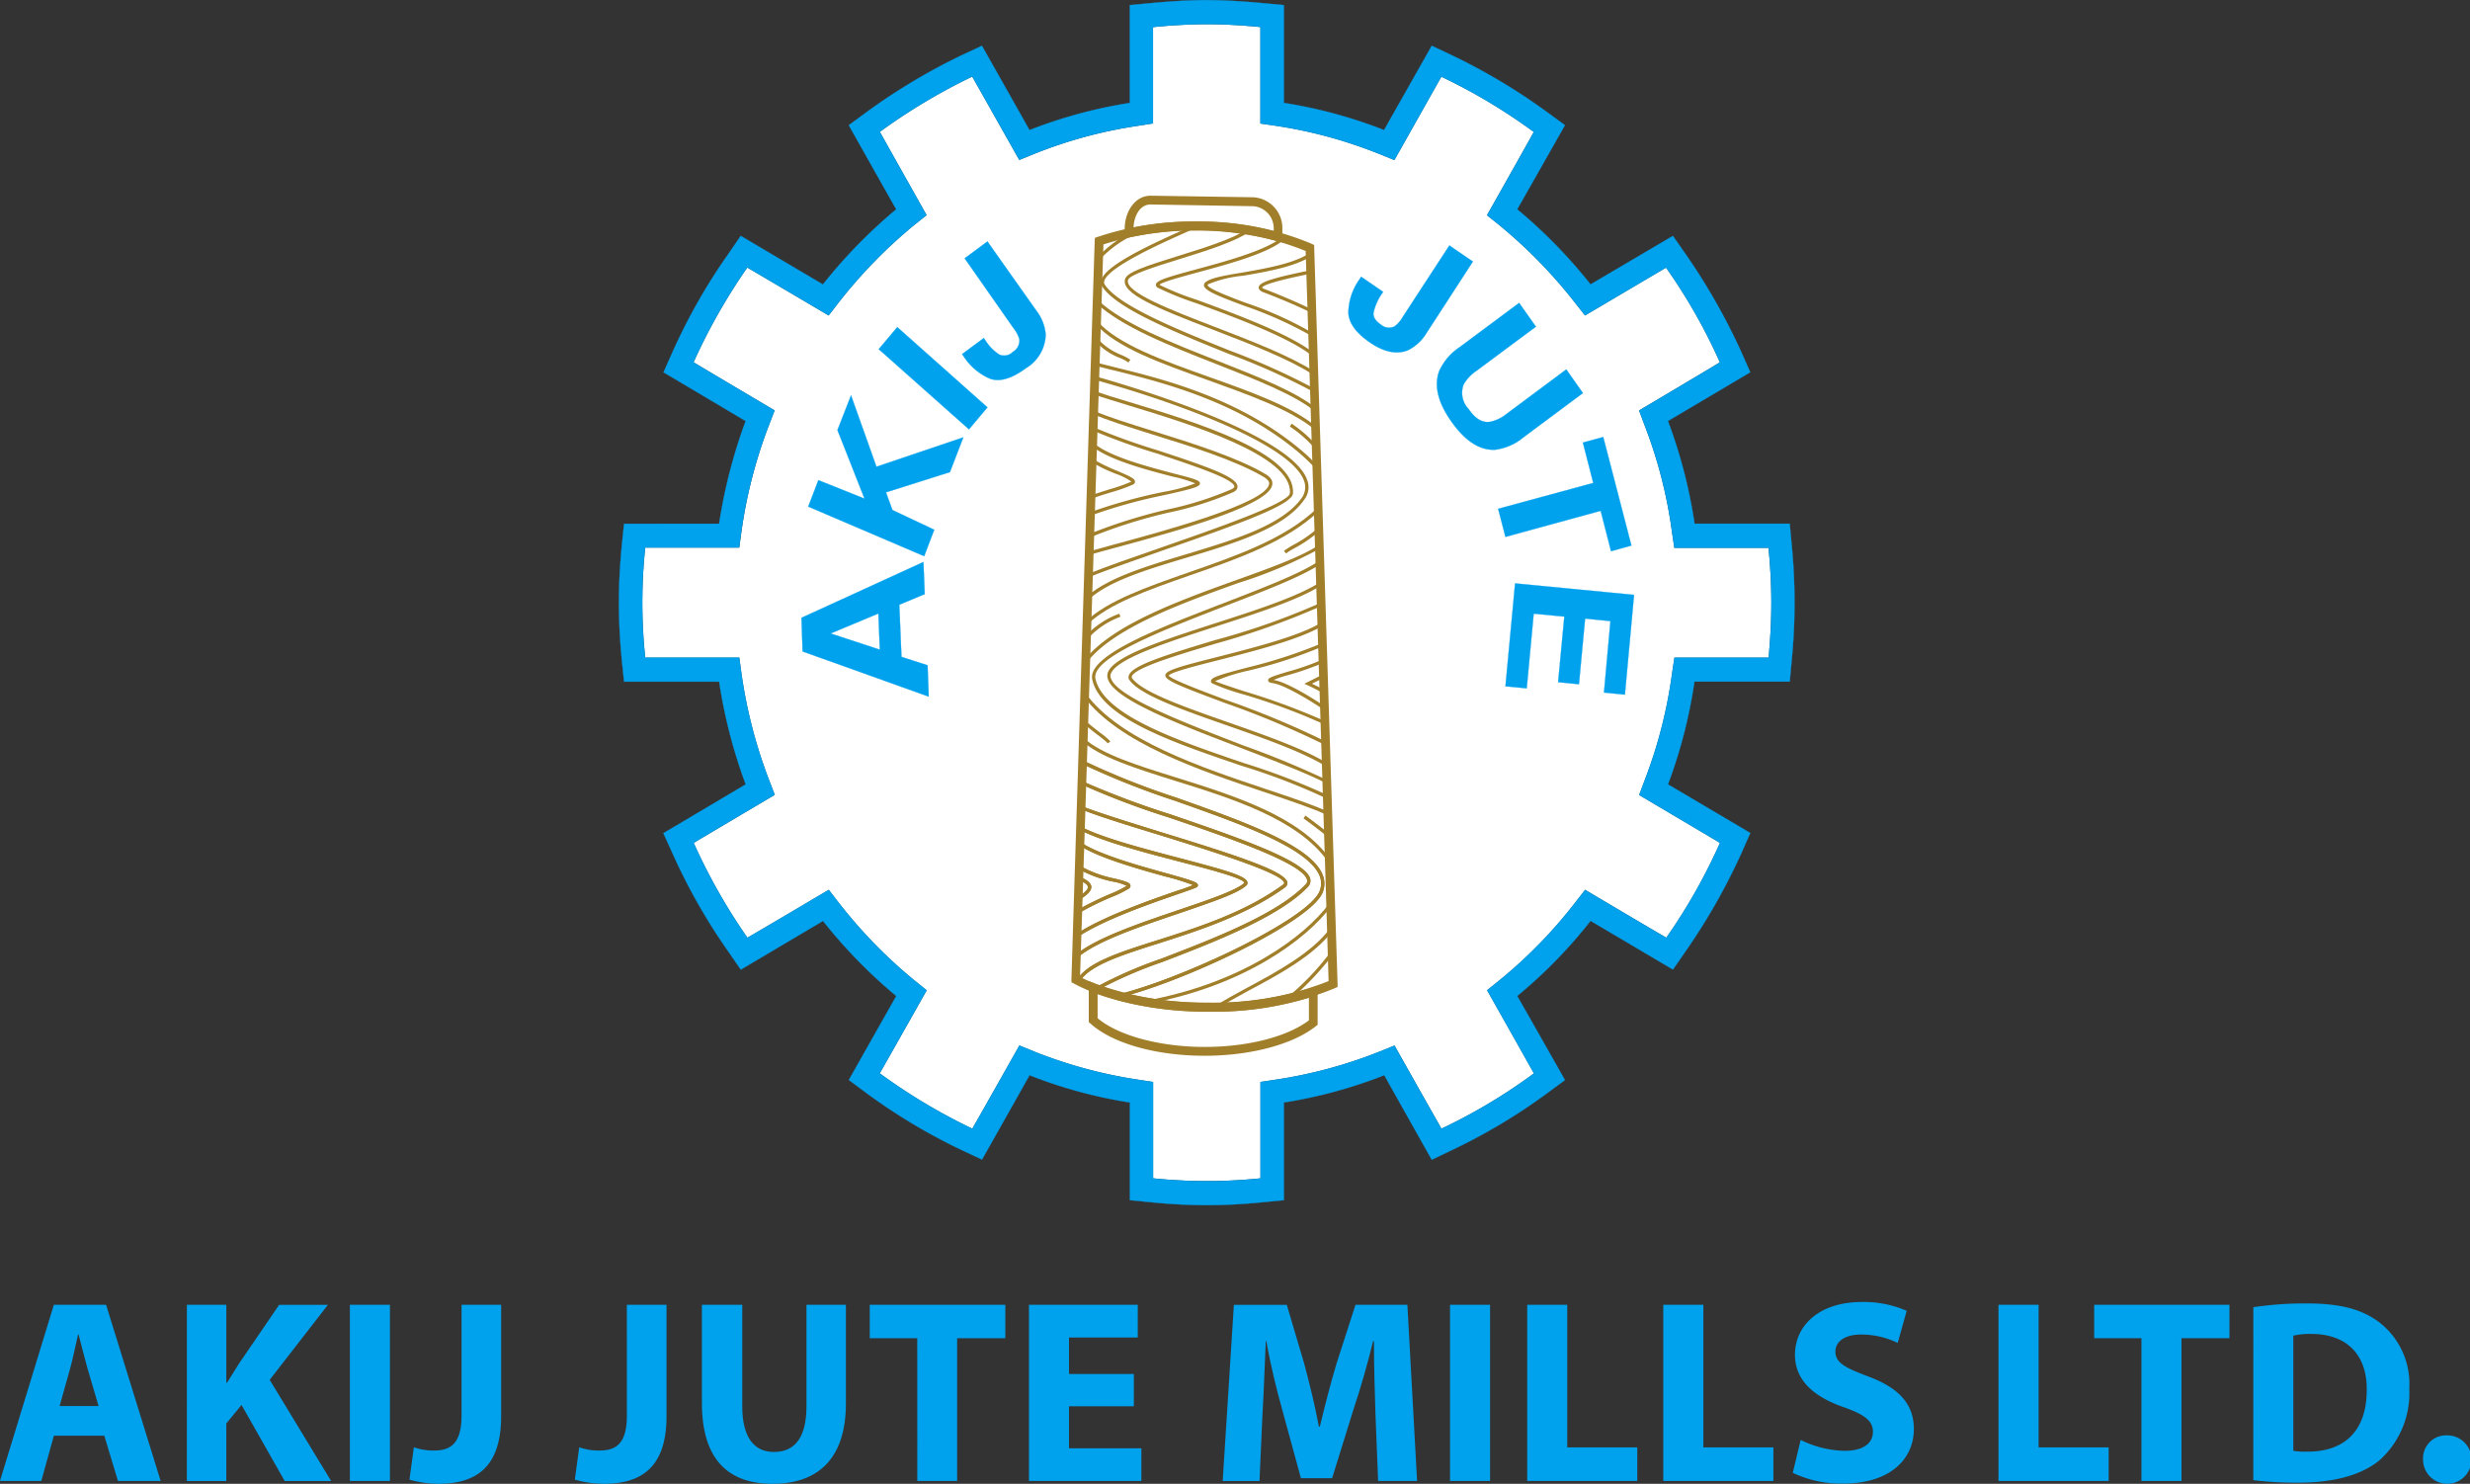
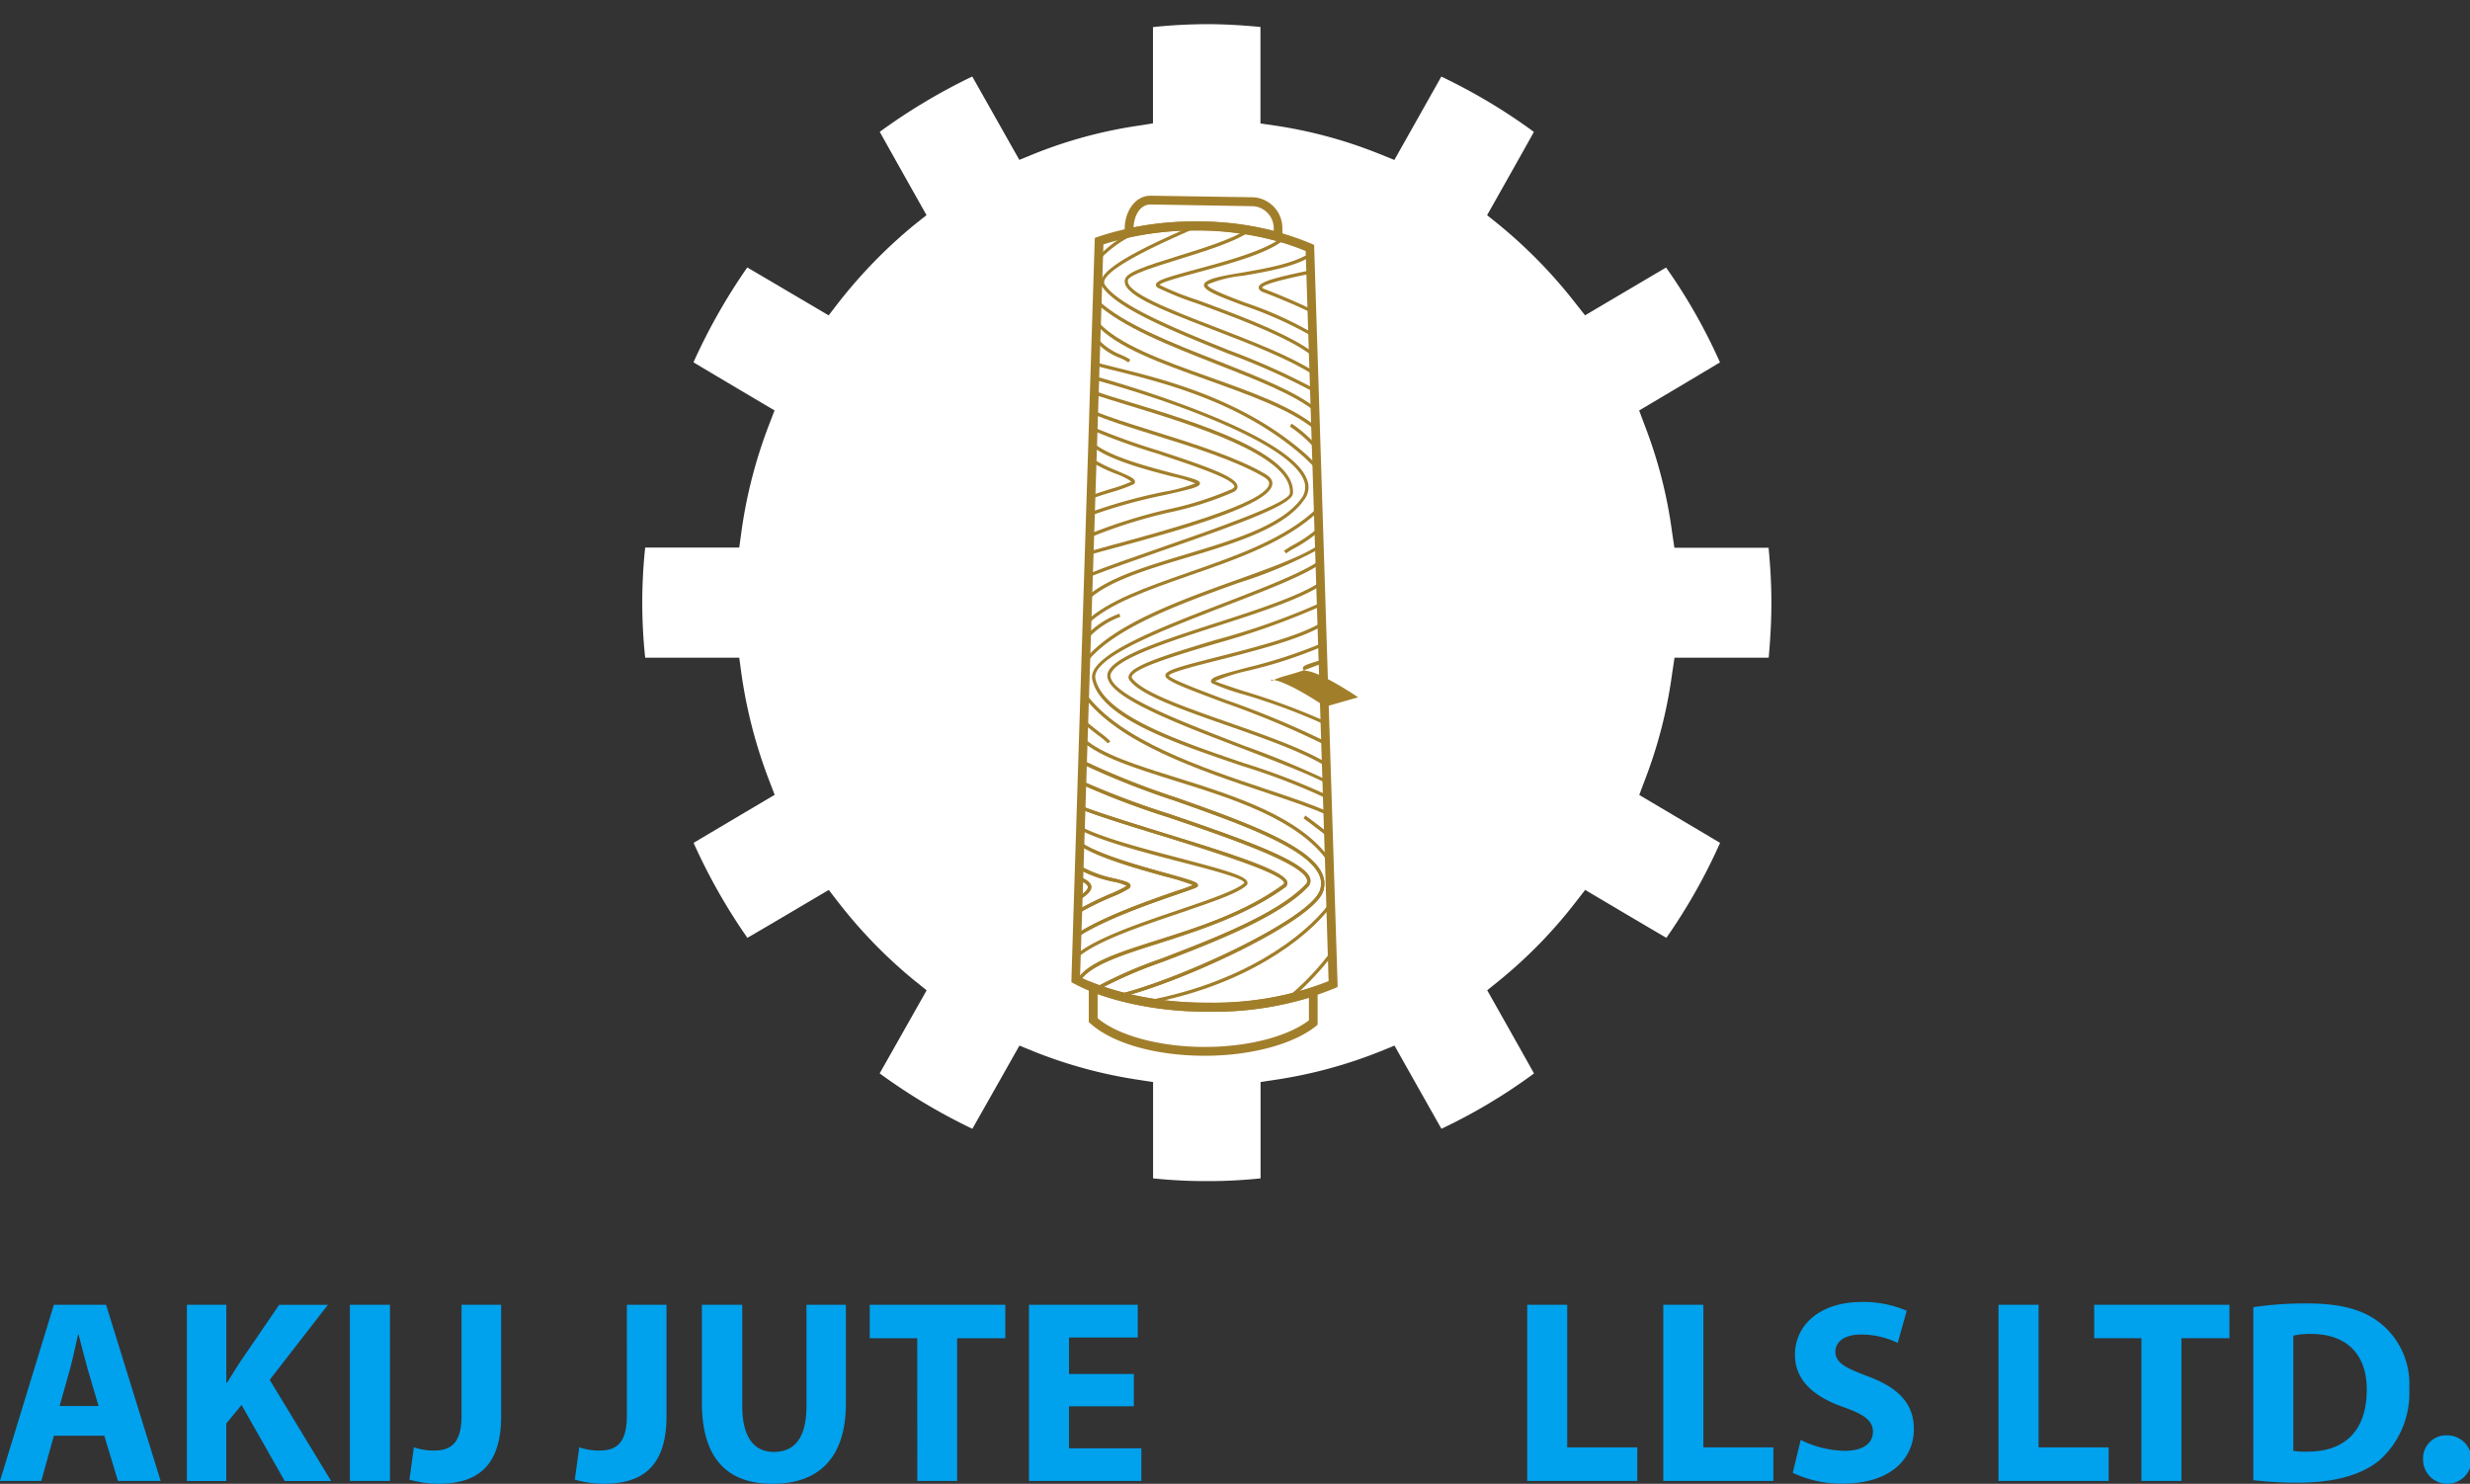
<svg xmlns="http://www.w3.org/2000/svg" width="263.036" height="158.013" viewBox="0 0 263.036 158.013">
  <rect x="0" y="0" width="263.036" height="158.013" fill="#333333" stroke="none" />
  <g id="Group_330" data-name="Group 330" transform="translate(0 0.013)">
    <g id="Group_257" data-name="Group 257" transform="translate(68.397 2.562)">
      <path id="Path_1080" data-name="Path 1080" d="M299.347,173.53c0-1.9-.106-3.833-.3-5.853h-10.03L288.767,166a49.35,49.35,0,0,0-2.92-11.381l-.583-1.562s7.223-4.284,8.607-5.124a59.232,59.232,0,0,0-5.74-10.1c-2.092,1.231-8.627,5.091-8.627,5.091l-1.026-1.3a52.5,52.5,0,0,0-8.117-8.329l-1.291-1.033s4.2-7.435,4.985-8.871a61.281,61.281,0,0,0-9.858-5.892c-.808,1.437-5,8.878-5,8.878l-1.543-.622a48.937,48.937,0,0,0-11.089-3.026l-1.629-.238V112.217c-2.085-.2-3.953-.3-5.707-.3a56.594,56.594,0,0,0-5.74.311v10.255l-1.609.252a48.756,48.756,0,0,0-11.1,3.012l-1.523.622-5.012-8.878a62.9,62.9,0,0,0-9.851,5.892c1.2,2.158,4.979,8.871,4.979,8.871l-1.3,1.033a52.753,52.753,0,0,0-8.11,8.329l-1.013,1.311s-7.243-4.277-8.666-5.1a62.8,62.8,0,0,0-5.727,10.1c2.092,1.258,8.633,5.124,8.633,5.124l-.6,1.562A51.141,51.141,0,0,0,189.657,166l-.225,1.655H179.415a55.4,55.4,0,0,0,0,11.725h10.017l.225,1.668a51.991,51.991,0,0,0,2.946,11.374l.6,1.562s-7.236,4.283-8.633,5.118a61.883,61.883,0,0,0,5.727,10.11c1.424-.808,8.666-5.1,8.666-5.1l1.013,1.311a51.688,51.688,0,0,0,8.11,8.335l1.3,1.046s-4.184,7.408-5,8.845a61.547,61.547,0,0,0,9.871,5.9c1.225-2.152,5.012-8.858,5.012-8.858l1.523.622a49.81,49.81,0,0,0,11.1,3.012l1.609.245V234.83a55.055,55.055,0,0,0,5.74.291,54.27,54.27,0,0,0,5.707-.291V224.568l1.629-.245a49.729,49.729,0,0,0,11.109-3.012l1.523-.622s4.191,7.442,5,8.858a59.159,59.159,0,0,0,9.858-5.892c-1.192-2.145-4.985-8.858-4.985-8.858l1.291-1.04a50.56,50.56,0,0,0,8.117-8.329l1.026-1.317s7.25,4.3,8.646,5.1a60.523,60.523,0,0,0,5.72-10.11c-2.092-1.245-8.607-5.1-8.607-5.1l.583-1.556a49.9,49.9,0,0,0,2.92-11.394l.252-1.668h10.03C299.241,177.357,299.347,175.437,299.347,173.53Z" transform="translate(-179.104 -111.919)" fill="#fff" />
    </g>
    <g id="Group_271" data-name="Group 271">
      <g id="Group_265" data-name="Group 265" transform="translate(65.908)">
        <g id="Group_264" data-name="Group 264">
          <g id="Group_263" data-name="Group 263">
            <g id="Group_262" data-name="Group 262">
-               <path id="Path_1081" data-name="Path 1081" d="M206.515,180.7l-.152-3.847-5.091,2.125Zm-8.223.192-.119-3.582,12.983-5.939.139,3.416-2.708,1.132.232,5.548,2.781.9.119,3.33Zm.6-15.426,1.079-2.814,4.913,1.966-2.88-7.3,1.443-3.694,2.708,7.6,9.249-3.125-1.424,3.694-6.812,2.158.689,1.88,4.449,2.1-1.066,2.814ZM217.975,154.9l-1.966,2.337L206.4,148.7l1.973-2.344Zm-.384-7.382.166.252a4.962,4.962,0,0,0,1.49,1.516,1.3,1.3,0,0,0,1.43-.291,1.4,1.4,0,0,0,.7-1.344,3.467,3.467,0,0,0-.635-1.2l-5.191-7.422,2.423-1.794,5.21,7.369a4.835,4.835,0,0,1,.993,2.536,4.3,4.3,0,0,1-2.125,3.6c-1.483,1.092-2.728,1.463-3.767,1.119a6.256,6.256,0,0,1-2.847-2.4l-.159-.232Zm23.755-35.983c1.834,0,3.774.119,5.952.318l2.244.212v10.414a50.656,50.656,0,0,1,10.672,2.893c1.318-2.337,5.078-8.978,5.078-8.978l2.046.967a64.156,64.156,0,0,1,10.275,6.131l1.86,1.357s-3.754,6.627-5.085,8.958a54.129,54.129,0,0,1,7.812,8c2.291-1.344,8.772-5.164,8.772-5.164l1.311,1.88a66.588,66.588,0,0,1,5.992,10.527l.933,2.112-8.766,5.191a53.377,53.377,0,0,1,2.834,10.937h10.136l.212,2.3a62.76,62.76,0,0,1,0,12.215l-.212,2.3H293.264a53.013,53.013,0,0,1-2.82,10.944c2.291,1.351,8.766,5.177,8.766,5.177l-.933,2.118a66,66,0,0,1-5.992,10.527l-1.311,1.893s-6.468-3.827-8.772-5.184a51.594,51.594,0,0,1-7.812,8c1.331,2.324,5.085,8.958,5.085,8.958L277.62,227.9a61.464,61.464,0,0,1-10.282,6.137l-2.046.98s-3.741-6.647-5.058-9a50.784,50.784,0,0,1-10.692,2.907v10.4l-2.244.218c-2.112.212-4.092.311-5.952.311a59.555,59.555,0,0,1-5.959-.311l-2.244-.218v-10.4a50.292,50.292,0,0,1-10.686-2.907c-1.311,2.35-5.065,8.984-5.065,8.984l-2.072-.973a62.079,62.079,0,0,1-10.275-6.144l-1.827-1.357s3.727-6.614,5.051-8.938a54.4,54.4,0,0,1-7.806-8l-8.752,5.184-1.3-1.887a62.715,62.715,0,0,1-5.985-10.527l-.96-2.112s6.488-3.84,8.766-5.2a55.242,55.242,0,0,1-2.827-10.937H179.278l-.238-2.3c-.212-2.2-.311-4.2-.311-6.1s.1-3.926.311-6.117l.238-2.3H189.4a55.842,55.842,0,0,1,2.827-10.937c-2.277-1.357-8.746-5.191-8.746-5.191l.94-2.112a62.1,62.1,0,0,1,6-10.54l1.284-1.874s6.462,3.827,8.752,5.171a54.421,54.421,0,0,1,7.806-8c-1.324-2.33-5.051-8.958-5.051-8.958l1.847-1.357a64.779,64.779,0,0,1,10.255-6.131l2.072-.967s3.754,6.64,5.065,8.978a50.667,50.667,0,0,1,10.686-2.893V112.062l2.244-.212C237.552,111.651,239.505,111.532,241.346,111.532Zm60.115,64.173c0-1.9-.106-3.833-.3-5.853h-10.03l-.251-1.675a49.349,49.349,0,0,0-2.92-11.381l-.583-1.562s7.223-4.284,8.607-5.124a59.229,59.229,0,0,0-5.74-10.1c-2.092,1.231-8.627,5.091-8.627,5.091l-1.026-1.3a52.5,52.5,0,0,0-8.117-8.329l-1.291-1.033s4.2-7.435,4.985-8.872a61.282,61.282,0,0,0-9.858-5.892c-.808,1.437-5,8.878-5,8.878l-1.543-.622a48.933,48.933,0,0,0-11.089-3.026l-1.629-.238V114.392c-2.085-.2-3.953-.3-5.707-.3a56.612,56.612,0,0,0-5.74.311v10.255l-1.609.252a48.756,48.756,0,0,0-11.1,3.012l-1.523.622-5.012-8.878a62.909,62.909,0,0,0-9.851,5.892c1.205,2.158,4.979,8.872,4.979,8.872l-1.3,1.033a52.75,52.75,0,0,0-8.11,8.329l-1.013,1.311s-7.243-4.277-8.666-5.1a62.8,62.8,0,0,0-5.727,10.1c2.092,1.258,8.633,5.124,8.633,5.124l-.6,1.562a51.143,51.143,0,0,0-2.946,11.381l-.225,1.655H181.528a55.4,55.4,0,0,0,0,11.725h10.017l.225,1.668a51.987,51.987,0,0,0,2.946,11.374l.6,1.562s-7.236,4.284-8.633,5.118a61.888,61.888,0,0,0,5.727,10.11c1.423-.808,8.666-5.1,8.666-5.1l1.013,1.311a51.688,51.688,0,0,0,8.11,8.335l1.3,1.046s-4.184,7.408-5,8.845a61.536,61.536,0,0,0,9.871,5.9c1.225-2.152,5.012-8.858,5.012-8.858l1.523.622A49.809,49.809,0,0,0,234,226.5l1.609.245v10.262a55.062,55.062,0,0,0,5.74.291,54.276,54.276,0,0,0,5.707-.291V226.743l1.629-.245a49.726,49.726,0,0,0,11.109-3.012l1.523-.622s4.191,7.441,5,8.858a59.154,59.154,0,0,0,9.858-5.892c-1.192-2.145-4.985-8.858-4.985-8.858l1.291-1.039a50.565,50.565,0,0,0,8.117-8.329l1.026-1.317s7.249,4.3,8.646,5.1a60.527,60.527,0,0,0,5.72-10.11c-2.092-1.245-8.607-5.1-8.607-5.1l.583-1.556a49.9,49.9,0,0,0,2.92-11.394l.251-1.668h10.03C301.355,179.532,301.46,177.612,301.46,175.705Zm-26.866-31.931,1.788,2.529-6.349,4.714a4.315,4.315,0,0,0-1.351,1.443,2.5,2.5,0,0,0,.549,2.635c.708,1.046,1.476,1.463,2.264,1.344a4.151,4.151,0,0,0,1.781-.861l6.342-4.72,1.768,2.516-6.342,4.72a5.867,5.867,0,0,1-2.986,1.311q-2.443.139-4.648-2.959c-1.476-2.072-1.907-3.886-1.311-5.455a6.058,6.058,0,0,1,2.158-2.5Zm11.957,25.84-2.171.6-1.1-4.3-10.143,2.774-.775-2.986,10.129-2.754-1.105-4.3,2.165-.589Zm-2.92,15.651.689-7.607-2.7-.271-.655,6.991-2.218-.218.662-6.985-3.264-.311-.741,7.951-2.264-.218,1.026-10.957,12.665,1.225-.973,10.619Zm-25.86-44.278-.159.252a6.3,6.3,0,0,0-1.2,3.562c.04,1.106.808,2.172,2.331,3.211,1.5,1.02,2.873,1.284,4.052.781a4.873,4.873,0,0,0,1.953-1.841l4.919-7.581-2.5-1.715-4.959,7.6a3.174,3.174,0,0,1-.881,1.02,1.315,1.315,0,0,1-1.463-.2c-.569-.391-.834-.8-.781-1.258a5.863,5.863,0,0,1,.867-1.986l.159-.238Z" transform="translate(-178.728 -111.532)" fill="#00a1ed" stroke="#00a1ed" stroke-miterlimit="10" stroke-width="0.026" />
              <g id="Group_261" data-name="Group 261" transform="translate(48.185 20.828)">
                <path id="Path_1082" data-name="Path 1082" d="M191.713,122.38l-1.616.808-.344.179.344.146s.8.371,1.649.828l.179-.324c-.907-.45-1.682-.828-1.7-.828l.02.324,1.629-.814Z" transform="translate(-164.946 -71.388)" fill="#a17e2a" />
                <path id="Path_1083" data-name="Path 1083" d="M186.4,116.634c2.708,2.522,7.872,4.575,12.87,6.528,4.217,1.649,8.223,3.237,10.328,4.926l.212-.265c-2.178-1.761-6.164-3.337-10.407-5.005-4.966-1.946-10.116-3.972-12.764-6.455Z" transform="translate(-183.769 -105.207)" fill="#a17e2a" />
                <path id="Path_1084" data-name="Path 1084" d="M190.722,115.221a12.051,12.051,0,0,0-4.3,2.986l.238.238a11.791,11.791,0,0,1,4.184-2.887Z" transform="translate(-183.651 -111.626)" fill="#a17e2a" />
                <path id="Path_1085" data-name="Path 1085" d="M209.3,132.665a73.936,73.936,0,0,0-9.11-4.1c-5.561-2.231-11.871-4.793-13.3-7.038a.485.485,0,0,1-.04-.371c.45-1.523,6.342-4.131,8.858-5.25l.993-.43-.159-.338-.973.45c-4.449,1.966-8.607,3.992-9.037,5.482a.678.678,0,0,0,.073.649c1.483,2.344,7.574,4.807,13.46,7.19a71.7,71.7,0,0,1,9.07,4.065Z" transform="translate(-183.345 -112.081)" fill="#a17e2a" />
                <path id="Path_1086" data-name="Path 1086" d="M200.051,121.877a52.5,52.5,0,0,1-7.832,2.562c-3.132.821-3.92,1.066-3.959,1.443-.026.073,0,.192.159.278a23.384,23.384,0,0,0,3.244,1.145,67.122,67.122,0,0,1,8.653,3.2l.139-.311a71.907,71.907,0,0,0-8.7-3.218c-1.576-.516-2.807-.92-3.171-1.119h-.007l.007.1a19.923,19.923,0,0,1,3.7-1.178,48.544,48.544,0,0,0,7.905-2.589Z" transform="translate(-173.39 -74.215)" fill="#a17e2a" />
-                 <path id="Path_1087" data-name="Path 1087" d="M195.256,127.146c-1.92-1.291-4.4-2.728-5.588-2.853l-.2-.046a.1.1,0,0,1,.04.079.075.075,0,0,1-.02.093,11.027,11.027,0,0,1,1.86-.649,30.085,30.085,0,0,0,3.721-1.311l-.146-.318a26.344,26.344,0,0,1-3.7,1.291c-1.754.536-2.072.649-2.052.933.026.205.3.232.463.271,1.112.132,3.628,1.6,5.422,2.8Z" transform="translate(-168.218 -72.732)" fill="#a17e2a" />
+                 <path id="Path_1087" data-name="Path 1087" d="M195.256,127.146c-1.92-1.291-4.4-2.728-5.588-2.853l-.2-.046a.1.1,0,0,1,.04.079.075.075,0,0,1-.02.093,11.027,11.027,0,0,1,1.86-.649,30.085,30.085,0,0,0,3.721-1.311l-.146-.318c-1.754.536-2.072.649-2.052.933.026.205.3.232.463.271,1.112.132,3.628,1.6,5.422,2.8Z" transform="translate(-168.218 -72.732)" fill="#a17e2a" />
                <path id="Path_1088" data-name="Path 1088" d="M207.378,121.227a76.451,76.451,0,0,1-11.235,3.966c-5.489,1.655-8.858,2.734-9.176,3.76a.483.483,0,0,0,.073.51c1.132,1.576,5.568,3.132,10.255,4.773,3.9,1.364,7.938,2.767,10.586,4.35l.172-.311c-2.681-1.6-6.727-3-10.653-4.376-4.641-1.629-9.017-3.171-10.09-4.648a.253.253,0,0,1-.026-.192c.285-.9,4.694-2.231,8.958-3.5a81.91,81.91,0,0,0,11.288-4.025Z" transform="translate(-180.843 -77.869)" fill="#a17e2a" />
                <path id="Path_1089" data-name="Path 1089" d="M204.658,134.22a93.3,93.3,0,0,0-10.692-4.462c-2.913-1.092-5.932-2.231-6.091-2.609v.027c.172-.357,2.92-1.053,5.356-1.668,3.873-.993,8.706-2.218,11.05-3.661l-.192-.3c-2.284,1.4-7.071,2.628-10.937,3.615-4.257,1.079-5.634,1.463-5.634,1.993s1.649,1.172,6.343,2.926a94.1,94.1,0,0,1,10.639,4.462Z" transform="translate(-177.513 -76.065)" fill="#a17e2a" />
                <path id="Path_1090" data-name="Path 1090" d="M199.353,115.606c-1.7,1.1-4.694,1.615-7.084,2.033-1.88.311-3.37.563-3.919,1.006a.449.449,0,0,0-.212.371c.086.563,1.443,1.1,4.25,2.152a42.26,42.26,0,0,1,7.23,3.238l.179-.278a38.958,38.958,0,0,0-7.3-3.29c-1.682-.636-4.005-1.523-3.966-1.874h0l.02-.053a12.669,12.669,0,0,1,3.767-.927c2.43-.417,5.469-.94,7.223-2.072Z" transform="translate(-174.023 -109.462)" fill="#a17e2a" />
                <path id="Path_1091" data-name="Path 1091" d="M194.759,120.082c-1.635-.808-3.787-1.7-5.124-2.211a.643.643,0,0,1-.265-.159v.02c.139-.45,3.648-1.185,5.157-1.49l.06-.013-.06-.351-.053.007c-3.668.755-5.409,1.218-5.455,1.807-.013.318.371.477.5.523,1.344.5,3.456,1.37,5.091,2.178Z" transform="translate(-169.071 -107.933)" fill="#a17e2a" />
                <path id="Path_1092" data-name="Path 1092" d="M199.992,115.21c-1.576,1.073-4.694,2.046-7.468,2.906-3.443,1.073-5.429,1.721-5.621,2.45-.463,1.523,3.284,3.059,9.441,5.422,3.913,1.51,7.991,3.079,10.566,4.747l.179-.3c-2.615-1.688-6.687-3.251-10.639-4.78-4.714-1.814-9.607-3.7-9.236-4.992.179-.576,2.84-1.4,5.409-2.2,2.8-.874,5.952-1.847,7.541-2.946Z" transform="translate(-181.183 -111.688)" fill="#a17e2a" />
                <path id="Path_1093" data-name="Path 1093" d="M204.223,127.747c-2.536-2.046-8.5-4.231-12.473-5.694a29.993,29.993,0,0,1-4.019-1.609l-.04-.02c.04.02.04.033.04.053.119-.285,2.191-.834,4.019-1.337,3.39-.92,7.594-2.039,9.3-3.535l-.212-.265c-1.668,1.423-5.992,2.6-9.169,3.456-3.118.847-4.237,1.179-4.3,1.609a.346.346,0,0,0,.159.331,32.867,32.867,0,0,0,4.118,1.662c3.933,1.437,9.871,3.615,12.367,5.614Z" transform="translate(-178.363 -110.957)" fill="#a17e2a" />
                <path id="Path_1094" data-name="Path 1094" d="M186.489,132.728c2.873-3.635,9.871-6.17,16.055-8.4a48.231,48.231,0,0,0,8.772-3.7l-.2-.324c-1.8,1.2-5.144,2.417-8.7,3.688-6.21,2.231-13.268,4.793-16.2,8.527Z" transform="translate(-184.814 -83.073)" fill="#a17e2a" />
                <path id="Path_1095" data-name="Path 1095" d="M186.495,124.063a8.79,8.79,0,0,1,3.469-2.331l-.106-.331a9.13,9.13,0,0,0-3.628,2.417l.265.245a8.79,8.79,0,0,1,3.469-2.331l-.106-.331a9.13,9.13,0,0,0-3.628,2.417Z" transform="translate(-184.747 -76.891)" fill="#a17e2a" />
                <path id="Path_1096" data-name="Path 1096" d="M210.843,119.705c-3.37,3.251-8.64,5.084-13.764,6.865-4.376,1.536-8.541,2.986-10.838,5.177l.219.271c2.258-2.158,6.369-3.595,10.725-5.124,5.158-1.781,10.474-3.641,13.9-6.932Z" transform="translate(-184.685 -86.423)" fill="#a17e2a" />
                <path id="Path_1097" data-name="Path 1097" d="M193.04,120.024a13.606,13.606,0,0,1-2.7,1.84c-.4.238-.728.444-.914.583l.232.278a5.431,5.431,0,0,1,.861-.543,14.144,14.144,0,0,0,2.741-1.893l-.218-.265a13.606,13.606,0,0,1-2.7,1.84c-.4.238-.728.444-.914.583l.232.278a5.431,5.431,0,0,1,.861-.543,14.144,14.144,0,0,0,2.741-1.893Z" transform="translate(-166.789 -84.63)" fill="#a17e2a" />
                <path id="Path_1098" data-name="Path 1098" d="M186.483,141.344c2.178-1.98,6.2-3.184,10.48-4.469,5.111-1.529,10.388-3.132,12.473-6.17a2.149,2.149,0,0,0,.291-2.112c-1.86-5.283-21.7-10.772-22.543-11.01l-.119.358c7.64,2.079,20.9,6.687,22.344,10.778a1.938,1.938,0,0,1-.232,1.788c-2.039,2.933-7.263,4.5-12.321,6.025-4.317,1.3-8.375,2.522-10.606,4.535Z" transform="translate(-184.629 -98.35)" fill="#a17e2a" />
                <path id="Path_1099" data-name="Path 1099" d="M186.894,118.16c.887.318,2.2.715,3.714,1.178,6.548,2,17.5,5.323,17.174,9.355-.079,1.046-7.971,3.78-13.731,5.786-2.959,1.026-5.773,2.006-7.779,2.807l.126.324c2.026-.794,4.826-1.768,7.759-2.8,8.382-2.9,13.87-4.9,13.95-6.091.351-4.323-10.315-7.587-17.4-9.732-1.5-.45-2.794-.854-3.694-1.165Z" transform="translate(-184.511 -97.007)" fill="#a17e2a" />
                <path id="Path_1100" data-name="Path 1100" d="M210.5,120.554c-1.92,1.317-5.905,2.847-10.123,4.476-7.17,2.761-14.559,5.621-14.009,8.15.9,4.085,8.56,6.687,15.962,9.2a68.113,68.113,0,0,1,8.964,3.449l.192-.311a72.151,72.151,0,0,0-9.037-3.469c-6.971-2.377-14.876-5.071-15.744-8.958-.477-2.224,7.1-5.144,13.784-7.733,4.244-1.635,8.256-3.171,10.209-4.509Z" transform="translate(-184.142 -81.651)" fill="#a17e2a" />
                <path id="Path_1101" data-name="Path 1101" d="M210.019,141.958a96.158,96.158,0,0,0-8.925-3.688c-6.27-2.423-13.393-5.138-14.108-7.13a.67.67,0,0,1,.04-.642c.814-1.576,6.1-3.277,11.2-4.932,4.343-1.39,8.845-2.853,11.156-4.363l-.179-.3c-2.258,1.476-6.74,2.94-11.089,4.336-5.4,1.748-10.507,3.39-11.394,5.091a1.05,1.05,0,0,0-.04.934c.755,2.152,7.64,4.787,14.294,7.322,3.482,1.344,6.766,2.6,8.911,3.688Z" transform="translate(-182.762 -79.718)" fill="#a17e2a" />
                <path id="Path_1102" data-name="Path 1102" d="M186.381,117.714c.682.172,1.43.377,2.311.576,4.939,1.245,13.254,3.284,19.776,8.991.53.47.993.94,1.47,1.423l.225-.218a14.1,14.1,0,0,0-1.47-1.483c-6.607-5.74-14.929-7.819-19.9-9.044-.887-.225-1.662-.41-2.311-.6Z" transform="translate(-183.898 -99.626)" fill="#a17e2a" />
                <path id="Path_1103" data-name="Path 1103" d="M186.381,117.188a6.621,6.621,0,0,0,2.688,1.887,4.717,4.717,0,0,1,.9.477l.212-.285a5.144,5.144,0,0,0-.973-.516,6.634,6.634,0,0,1-2.556-1.781l-.271.218a6.621,6.621,0,0,0,2.688,1.887,4.717,4.717,0,0,1,.9.477l.212-.285a5.144,5.144,0,0,0-.973-.516,6.634,6.634,0,0,1-2.556-1.781Z" transform="translate(-183.898 -101.796)" fill="#a17e2a" />
                <path id="Path_1104" data-name="Path 1104" d="M209.955,127.937c-2.582-2.191-7.1-3.78-11.5-5.349-4.754-1.695-9.679-3.449-11.8-5.886l-.258.238c2.178,2.5,6.932,4.2,11.957,5.992,4.33,1.562,8.845,3.151,11.394,5.277Z" transform="translate(-183.836 -103.302)" fill="#a17e2a" />
                <path id="Path_1105" data-name="Path 1105" d="M192.447,120.76a13.818,13.818,0,0,0-2.747-2.416l-.179.311a13.552,13.552,0,0,1,2.681,2.357l.245-.252a13.818,13.818,0,0,0-2.747-2.416l-.179.311a13.552,13.552,0,0,1,2.681,2.357Z" transform="translate(-166.25 -94.073)" fill="#a17e2a" />
                <path id="Path_1106" data-name="Path 1106" d="M186.389,133.453l2.589-.708c8.044-2.158,16.591-4.661,16.869-6.773.066-.41-.185-.788-.728-1.106-2.993-1.774-7.759-3.271-11.977-4.588-2.6-.814-4.82-1.51-6.257-2.138l-.139.324c1.45.642,3.7,1.357,6.309,2.172,4.184,1.291,8.938,2.794,11.9,4.542.4.238.6.5.549.748-.258,2.046-11.321,5.038-16.6,6.462l-2.628.728Z" transform="translate(-184.449 -95.22)" fill="#a17e2a" />
                <path id="Path_1107" data-name="Path 1107" d="M186.648,118.727a66.831,66.831,0,0,0,6.859,2.463c3.628,1.212,8.163,2.675,8.256,3.516.007.086-.093.172-.252.271a35.332,35.332,0,0,1-6.839,2.171,56.462,56.462,0,0,0-8.382,2.628l.146.338a53.946,53.946,0,0,1,8.329-2.628,34.956,34.956,0,0,0,6.925-2.2c.291-.166.444-.377.4-.616-.093-.993-3.277-2.1-8.488-3.813a69.249,69.249,0,0,1-6.813-2.45Z" transform="translate(-184.404 -93.741)" fill="#a17e2a" />
                <path id="Path_1108" data-name="Path 1108" d="M186.417,126.364a55.971,55.971,0,0,1,7.892-2.191c2.827-.636,3.562-.834,3.694-1.139a.2.2,0,0,0-.02-.218c-.139-.238-.8-.43-2.787-.934-2.688-.715-6.746-1.761-8.494-3.224l-.225.285c1.834,1.516,5.932,2.575,8.62,3.271a13.728,13.728,0,0,1,2.589.794h0c-.033-.053,0-.113,0-.126a17.7,17.7,0,0,1-3.436.947,56.29,56.29,0,0,0-7.945,2.2Z" transform="translate(-184.331 -92.308)" fill="#a17e2a" />
                <path id="Path_1109" data-name="Path 1109" d="M186.412,119.224a16.318,16.318,0,0,0,2.7,1.3,6.741,6.741,0,0,1,1.609.828v-.06l-.033.02a16.725,16.725,0,0,1-2.3.814c-.682.225-1.417.437-2.079.689l.1.338c.662-.252,1.39-.477,2.092-.689a17.805,17.805,0,0,0,2.344-.834.324.324,0,0,0,.212-.318c-.02-.324-.569-.563-1.827-1.106a18.885,18.885,0,0,1-2.655-1.291Z" transform="translate(-184.28 -90.875)" fill="#a17e2a" />
                <g id="Group_258" data-name="Group 258" transform="translate(1.205 53.051)">
                  <path id="Path_1110" data-name="Path 1110" d="M186.188,123.386c.556.477,1.165.967,1.642,1.324a10.081,10.081,0,0,1,1.046.867l.258-.218a7.853,7.853,0,0,0-1.112-.933c-.483-.384-1.066-.828-1.609-1.311l-.225.271c.556.477,1.165.967,1.642,1.324a10.081,10.081,0,0,1,1.046.867l.258-.218a7.853,7.853,0,0,0-1.112-.933c-.483-.384-1.066-.828-1.609-1.311Z" transform="translate(-186.188 -120.308)" fill="#a17e2a" />
                  <path id="Path_1111" data-name="Path 1111" d="M212.3,135.25c-1.682-.761-3.979-1.529-6.594-2.4-6.965-2.33-15.591-5.224-19.213-10.156l-.291.219c3.7,5.025,12.42,7.938,19.378,10.269,2.622.881,4.893,1.635,6.574,2.4Z" transform="translate(-186.132 -122.691)" fill="#a17e2a" />
                  <path id="Path_1112" data-name="Path 1112" d="M192.5,126.607c-1.331-1.059-2.569-1.96-2.569-1.96l-.192.311c.02,0,1.225.881,2.529,1.927l.232-.278c-1.331-1.059-2.569-1.96-2.569-1.96l-.192.311c.02,0,1.225.881,2.529,1.927Z" transform="translate(-166.218 -111.697)" fill="#a17e2a" />
                </g>
                <g id="Group_260" data-name="Group 260" transform="translate(0.384 57.811)">
                  <g id="Group_259" data-name="Group 259">
                    <path id="Path_1113" data-name="Path 1113" d="M186.283,128.12c.669-.437,1.324-.887,1.3-1.423-.046-.4-.457-.735-1.258-1.066l-.132.338c.821.324,1.02.6,1.02.755.04.377-.722.867-1.112,1.079Z" transform="translate(-185.839 -110.927)" fill="#a17e2a" />
                    <path id="Path_1114" data-name="Path 1114" d="M186.164,124.409a84.09,84.09,0,0,0,9.275,3.516c6.415,2.178,14.353,4.9,14.777,6.654a.484.484,0,0,1-.159.5c-2.979,3.145-9.858,5.793-15.386,7.912a46.221,46.221,0,0,0-6.991,3.059l.192.3a46.841,46.841,0,0,1,6.932-3.019c5.561-2.132,12.473-4.807,15.505-8a.918.918,0,0,0,.245-.847c-.463-1.94-7.845-4.456-14.989-6.905a90.336,90.336,0,0,1-9.249-3.482Z" transform="translate(-185.502 -119.543)" fill="#a17e2a" />
                    <path id="Path_1115" data-name="Path 1115" d="M190.12,149c6.707-1.622,20.451-8.031,21.709-11.215a2.527,2.527,0,0,0-.06-1.986c-1.371-3.092-8.587-5.634-15.532-8.1a82.64,82.64,0,0,1-9.9-3.939l-.159.331a84.925,84.925,0,0,0,9.938,3.946c6.892,2.436,14.029,4.959,15.346,7.9a2.157,2.157,0,0,1,.04,1.708c-1.178,3.026-14.843,9.414-21.444,11Z" transform="translate(-185.446 -121.415)" fill="#a17e2a" />
                    <path id="Path_1116" data-name="Path 1116" d="M186.484,124.813c1.827.735,5.032,1.735,8.441,2.774,5.521,1.715,13.089,4.052,13.254,5.091,0,.02.02.073-.093.165-4.045,2.966-9,4.542-13.38,5.932-4.2,1.331-7.514,2.383-8.613,4.264l.3.159c1.046-1.741,4.462-2.827,8.415-4.078,4.178-1.337,9.395-3,13.486-5.985a.564.564,0,0,0,.218-.5c-.179-1.192-5.455-2.9-13.493-5.369-3.383-1.053-6.607-2.052-8.415-2.767Z" transform="translate(-185.901 -117.312)" fill="#a17e2a" />
                    <path id="Path_1117" data-name="Path 1117" d="M187.872,146.35a46.841,46.841,0,0,1,6.932-3.019c5.561-2.132,12.473-4.807,15.505-8a.918.918,0,0,0,.245-.847c-.463-1.94-7.845-4.456-14.989-6.905a90.336,90.336,0,0,1-9.249-3.482l-.152.311a84.09,84.09,0,0,0,9.275,3.516c6.415,2.178,14.353,4.9,14.777,6.654a.484.484,0,0,1-.159.5c-2.979,3.145-9.858,5.793-15.386,7.912a46.221,46.221,0,0,0-6.991,3.059Z" transform="translate(-185.502 -119.543)" fill="#a17e2a" />
                    <path id="Path_1118" data-name="Path 1118" d="M186.174,124.1a84.925,84.925,0,0,0,9.938,3.946c6.892,2.436,14.029,4.959,15.346,7.9a2.157,2.157,0,0,1,.04,1.708c-1.178,3.026-14.843,9.414-21.444,11l.066.357c6.707-1.622,20.451-8.031,21.709-11.215a2.527,2.527,0,0,0-.06-1.986c-1.371-3.092-8.587-5.634-15.532-8.1a82.64,82.64,0,0,1-9.9-3.939Z" transform="translate(-185.446 -121.415)" fill="#a17e2a" />
                    <path id="Path_1119" data-name="Path 1119" d="M212.628,136.307c-3.2-4.608-10.269-6.819-16.518-8.779-4.059-1.258-7.859-2.463-9.686-4.118l-.245.265c1.88,1.7,5.568,2.867,9.832,4.211,6.177,1.92,13.2,4.118,16.353,8.64Z" transform="translate(-185.418 -123.41)" fill="#a17e2a" />
                    <path id="Path_1120" data-name="Path 1120" d="M187.31,136.752c10.163-1.867,16.935-6.8,19.63-10.474l-.265-.218c-2.668,3.615-9.355,8.488-19.458,10.355Z" transform="translate(-179.583 -108.516)" fill="#a17e2a" />
                    <path id="Path_1121" data-name="Path 1121" d="M186.2,125.969c.821.324,1.02.6,1.02.755.04.377-.722.867-1.112,1.079l.179.318c.669-.437,1.324-.887,1.3-1.423-.046-.4-.457-.735-1.258-1.066Z" transform="translate(-185.839 -110.927)" fill="#a17e2a" />
                    <path id="Path_1122" data-name="Path 1122" d="M186.275,130.491a31.467,31.467,0,0,1,3.489-1.721,12.179,12.179,0,0,0,1.86-.907.342.342,0,0,0,.166-.338c-.04-.3-.51-.43-1.662-.722a12.465,12.465,0,0,1-3.688-1.344l-.2.311a12.893,12.893,0,0,0,3.787,1.371,5.422,5.422,0,0,1,1.443.47c-.026-.04-.026-.066,0-.073l-.06.033a12.629,12.629,0,0,1-1.8.881,35.749,35.749,0,0,0-3.516,1.728Z" transform="translate(-185.884 -111.893)" fill="#a17e2a" />
                    <path id="Path_1123" data-name="Path 1123" d="M189.734,131.926l.5-.47a30.639,30.639,0,0,0,4.065-4.4l-.291-.212a28.1,28.1,0,0,1-4.019,4.336l-.5.49Z" transform="translate(-166.78 -104.126)" fill="#a17e2a" />
-                     <path id="Path_1124" data-name="Path 1124" d="M200.493,126.462c-1.927,2.615-5.76,4.681-8.865,6.343-1.225.669-2.4,1.3-3.3,1.887l.172.291c.887-.556,2.059-1.2,3.277-1.867,3.138-1.662,7.018-3.747,9-6.429Z" transform="translate(-173.322 -106.256)" fill="#a17e2a" />
                    <path id="Path_1125" data-name="Path 1125" d="M186.242,125.77a12.893,12.893,0,0,0,3.787,1.371,5.422,5.422,0,0,1,1.443.47c-.026-.04-.026-.066,0-.073l-.06.033a12.629,12.629,0,0,1-1.8.881,35.749,35.749,0,0,0-3.516,1.728l.179.311a31.467,31.467,0,0,1,3.489-1.721,12.179,12.179,0,0,0,1.86-.907.342.342,0,0,0,.166-.338c-.04-.3-.51-.43-1.662-.722a12.465,12.465,0,0,1-3.688-1.344Z" transform="translate(-185.884 -111.893)" fill="#a17e2a" />
                    <path id="Path_1126" data-name="Path 1126" d="M186.263,135.131c2.807-1.854,7.938-3.615,10.7-4.568,1.046-.364,1.768-.609,1.96-.722a.219.219,0,0,0,.119-.219c-.033-.285-.43-.45-3.4-1.271-3.039-.841-7.177-2.006-9.057-3.271l-.192.285c1.927,1.3,6.091,2.483,9.15,3.33a24.2,24.2,0,0,1,3.185,1,.064.064,0,0,1-.02-.073l.026-.093a18.708,18.708,0,0,1-1.874.682c-2.774.96-7.931,2.748-10.778,4.628Z" transform="translate(-185.952 -114.018)" fill="#a17e2a" />
                    <path id="Path_1127" data-name="Path 1127" d="M186.4,125.366c1.927,1.3,6.091,2.483,9.15,3.33a24.2,24.2,0,0,1,3.185,1,.064.064,0,0,1-.02-.073l.026-.093a18.708,18.708,0,0,1-1.874.682c-2.774.96-7.931,2.748-10.778,4.628l.179.291c2.807-1.854,7.938-3.615,10.7-4.568,1.046-.364,1.768-.609,1.96-.722a.219.219,0,0,0,.119-.219c-.033-.285-.43-.45-3.4-1.271-3.039-.841-7.177-2.006-9.057-3.271Z" transform="translate(-185.952 -114.018)" fill="#a17e2a" />
-                     <path id="Path_1128" data-name="Path 1128" d="M186.3,138.766c1.986-1.748,6.687-3.33,10.878-4.747,3.3-1.139,6.184-2.086,7.1-2.946a.333.333,0,0,0,.112-.371c-.159-.669-2.569-1.318-7.183-2.536-3.853-1.013-8.249-2.158-10.507-3.337l-.165.311c2.3,1.2,6.68,2.364,10.573,3.376,3.072.788,6.879,1.781,6.952,2.258h0v.04c-.887.794-3.846,1.807-7,2.873-4.171,1.417-8.938,3.026-10.984,4.813Z" transform="translate(-186.036 -115.429)" fill="#a17e2a" />
                    <path id="Path_1129" data-name="Path 1129" d="M186.533,125.141c2.3,1.2,6.68,2.364,10.573,3.376,3.072.788,6.879,1.781,6.952,2.258h0v.04c-.887.794-3.846,1.807-7,2.873-4.171,1.417-8.938,3.026-10.984,4.813l.232.265c1.986-1.748,6.687-3.33,10.878-4.747,3.3-1.139,6.184-2.086,7.1-2.946a.333.333,0,0,0,.112-.371c-.159-.669-2.569-1.318-7.183-2.536-3.853-1.013-8.249-2.158-10.507-3.337Z" transform="translate(-186.036 -115.429)" fill="#a17e2a" />
                    <path id="Path_1130" data-name="Path 1130" d="M186.064,143.132a1.1,1.1,0,0,1,.179.093l.106.046.119.073.093-.146c1.046-1.741,4.462-2.827,8.415-4.078,4.178-1.337,9.395-3,13.486-5.985a.564.564,0,0,0,.218-.5c-.179-1.192-5.455-2.9-13.493-5.369-3.383-1.053-6.607-2.052-8.415-2.767l-.126.318c1.827.735,5.032,1.735,8.441,2.774,5.521,1.715,13.089,4.052,13.254,5.091,0,.02.02.073-.093.165-4.045,2.966-9,4.542-13.38,5.932-4.2,1.331-7.514,2.383-8.613,4.264l.251-.079-.126-.046a.725.725,0,0,0-.159-.093Z" transform="translate(-186.064 -117.312)" fill="#a17e2a" />
                  </g>
                </g>
                <path id="Path_1131" data-name="Path 1131" d="M203.654,119.034v-.847a3.29,3.29,0,0,0-3.1-3.343l-10.937-.166c-1.688,0-2.754,1.748-2.754,3.509v1.033l.589-.119a33.834,33.834,0,0,1,15.6.4l.6.152Zm-9.209-1.609a33.147,33.147,0,0,0-7.19.748l.549.463v-.45c0-1.231.622-2.575,1.814-2.575l10.937.185a2.358,2.358,0,0,1,2.178,2.39v.847l.563-.45A33.52,33.52,0,0,0,194.445,117.426Z" transform="translate(-181.184 -114.678)" fill="#a17e2a" />
                <path id="Path_1132" data-name="Path 1132" d="M199.09,129.614a33.713,33.713,0,0,1-12.175-2.052l-.629-.252v4.376l.159.132c2.344,2.132,7,3.449,12.189,3.449,4.873,0,9.408-1.212,11.838-3.151l.185-.152v-4.151l-.6.192A35.5,35.5,0,0,1,199.09,129.614Zm10.639-1.159v3.277l.172-.371c-2.278,1.834-6.588,2.966-11.268,2.966-4.886,0-9.428-1.264-11.566-3.2l.159.358v-3.469l-.642.444a35.212,35.212,0,0,0,12.506,2.112,36.194,36.194,0,0,0,11.248-1.655Z" transform="translate(-184.432 -43.679)" fill="#a17e2a" />
                <path id="Path_1133" data-name="Path 1133" d="M188.489,117.172l-2.178,68.967-.3,9.673v.291l.238.126c3.529,1.907,8.766,3.006,14.42,3.006a33.267,33.267,0,0,0,13.42-2.509l.265-.119v-.318l-.338-10.619L211.866,117.9v-.3l-.265-.132a30.715,30.715,0,0,0-12.334-2.377,32.2,32.2,0,0,0-10.447,1.635l-.311.106Zm10.778-1.125a29.859,29.859,0,0,1,11.963,2.3l-.285-.417,2.145,67.768.318,10.619.271-.45a32.712,32.712,0,0,1-13.016,2.417c-5.5,0-10.586-1.053-13.976-2.88l.232.437.311-9.673,2.2-68.96-.331.43A31.7,31.7,0,0,1,199.267,116.046Z" transform="translate(-186.006 -112.345)" fill="#a17e2a" />
              </g>
            </g>
          </g>
        </g>
      </g>
      <g id="Group_270" data-name="Group 270" transform="translate(0 138.635)">
        <g id="Group_269" data-name="Group 269">
          <g id="Group_267" data-name="Group 267">
            <g id="Group_266" data-name="Group 266">
              <path id="Path_1134" data-name="Path 1134" d="M174.513,146.46l-1.344,4.82h-4.4l5.74-18.763h5.561l5.813,18.763h-4.548l-1.457-4.82Zm4.754-3.165-1.172-3.986c-.318-1.126-.662-2.516-.953-3.621h-.053c-.271,1.106-.543,2.536-.847,3.621l-1.119,3.986Z" transform="translate(-168.773 -132.219)" fill="#00a1ed" />
              <path id="Path_1135" data-name="Path 1135" d="M171.779,132.517h4.2v8.3h.073c.444-.722.874-1.39,1.291-2.059l4.264-6.237h5.191l-6.2,7.991,6.541,10.772h-4.946l-4.595-8.1-1.622,1.973v6.131h-4.2Z" transform="translate(-151.877 -132.219)" fill="#00a1ed" />
              <path id="Path_1136" data-name="Path 1136" d="M178.665,132.517V151.28H174.4V132.517Z" transform="translate(-137.14 -132.219)" fill="#00a1ed" />
              <path id="Path_1137" data-name="Path 1137" d="M180.907,132.517h4.217v11.864c0,5.33-2.549,7.2-6.68,7.2a11.311,11.311,0,0,1-3.085-.444l.47-3.443a6.369,6.369,0,0,0,2.165.344c1.787,0,2.913-.794,2.913-3.727Z" transform="translate(-131.756 -132.219)" fill="#00a1ed" />
              <path id="Path_1138" data-name="Path 1138" d="M183.56,132.517h4.224v11.864c0,5.33-2.556,7.2-6.66,7.2a11.232,11.232,0,0,1-3.105-.444l.47-3.443a6.3,6.3,0,0,0,2.172.344c1.8,0,2.9-.794,2.9-3.727Z" transform="translate(-116.805 -132.219)" fill="#00a1ed" />
              <path id="Path_1139" data-name="Path 1139" d="M184.354,132.517v10.8c0,3.224,1.2,4.873,3.363,4.873,2.251,0,3.476-1.549,3.476-4.873v-10.8h4.2v10.52c0,5.793-2.907,8.547-7.806,8.547-4.74,0-7.528-2.608-7.528-8.594V132.517Z" transform="translate(-105.311 -132.219)" fill="#00a1ed" />
              <path id="Path_1140" data-name="Path 1140" d="M187.821,136.079h-5.058v-3.562H197.2v3.562h-5.131v15.2h-4.244Z" transform="translate(-90.141 -132.219)" fill="#00a1ed" />
              <path id="Path_1141" data-name="Path 1141" d="M196.493,143.328h-6.905V147.8h7.706v3.482h-11.97V132.517H196.91V136h-7.322v3.886h6.905Z" transform="translate(-75.747 -132.219)" fill="#00a1ed" />
-               <path id="Path_1142" data-name="Path 1142" d="M204.707,144.1c-.073-2.258-.159-4.979-.159-7.706h-.093c-.576,2.39-1.344,5.058-2.085,7.263l-2.277,7.329h-3.323l-1.986-7.276c-.616-2.2-1.271-4.873-1.695-7.316h-.06c-.119,2.522-.205,5.422-.351,7.766l-.318,7.124H188.44l1.192-18.763h5.634l1.854,6.263c.583,2.172,1.159,4.515,1.562,6.7h.106c.523-2.165,1.152-4.641,1.781-6.727l2.013-6.237h5.528l1.033,18.763h-4.151Z" transform="translate(-58.233 -132.219)" fill="#00a1ed" />
-               <path id="Path_1143" data-name="Path 1143" d="M196.366,132.517V151.28H192.1V132.517Z" transform="translate(-37.684 -132.219)" fill="#00a1ed" />
              <path id="Path_1144" data-name="Path 1144" d="M193.338,132.517H197.6V147.7h7.461v3.582H193.338Z" transform="translate(-30.703 -132.219)" fill="#00a1ed" />
              <path id="Path_1145" data-name="Path 1145" d="M195.527,132.517h4.27V147.7h7.455v3.582H195.527Z" transform="translate(-18.4 -132.219)" fill="#00a1ed" />
              <path id="Path_1146" data-name="Path 1146" d="M198.456,147.163a11.025,11.025,0,0,0,4.694,1.159c1.96,0,3-.794,3-2.032,0-1.152-.887-1.834-3.138-2.622-3.118-1.092-5.164-2.827-5.164-5.568,0-3.191,2.681-5.627,7.1-5.627a11.5,11.5,0,0,1,4.8.94l-.96,3.423a8.785,8.785,0,0,0-3.919-.894c-1.834,0-2.714.834-2.714,1.807,0,1.205,1.039,1.728,3.482,2.648,3.3,1.231,4.873,2.959,4.873,5.6,0,3.145-2.443,5.819-7.574,5.819a11.994,11.994,0,0,1-5.323-1.152Z" transform="translate(-6.698 -132.472)" fill="#00a1ed" />
              <path id="Path_1147" data-name="Path 1147" d="M200.919,132.517h4.27V147.7h7.461v3.582H200.919Z" transform="translate(11.906 -132.219)" fill="#00a1ed" />
              <path id="Path_1148" data-name="Path 1148" d="M207.49,136.079h-5.032v-3.562h14.406v3.562h-5.111v15.2H207.49Z" transform="translate(20.556 -132.219)" fill="#00a1ed" />
              <path id="Path_1149" data-name="Path 1149" d="M205.018,132.893a36.766,36.766,0,0,1,5.72-.4c3.569,0,5.872.636,7.687,2.006a8.292,8.292,0,0,1,3.2,7.064,9.6,9.6,0,0,1-3.138,7.6c-1.966,1.648-4.985,2.416-8.666,2.416a38.469,38.469,0,0,1-4.807-.265Zm4.257,15.294a7.423,7.423,0,0,0,1.463.086c3.853.033,6.356-2.079,6.356-6.568.033-3.886-2.258-5.965-5.906-5.965a7.87,7.87,0,0,0-1.913.185Z" transform="translate(34.945 -132.337)" fill="#00a1ed" />
              <path id="Path_1150" data-name="Path 1150" d="M207.748,137.213a2.454,2.454,0,0,1,2.509-2.6,2.58,2.58,0,1,1-2.509,2.6Z" transform="translate(50.289 -120.41)" fill="#00a1ed" />
            </g>
          </g>
        </g>
      </g>
    </g>
  </g>
</svg>